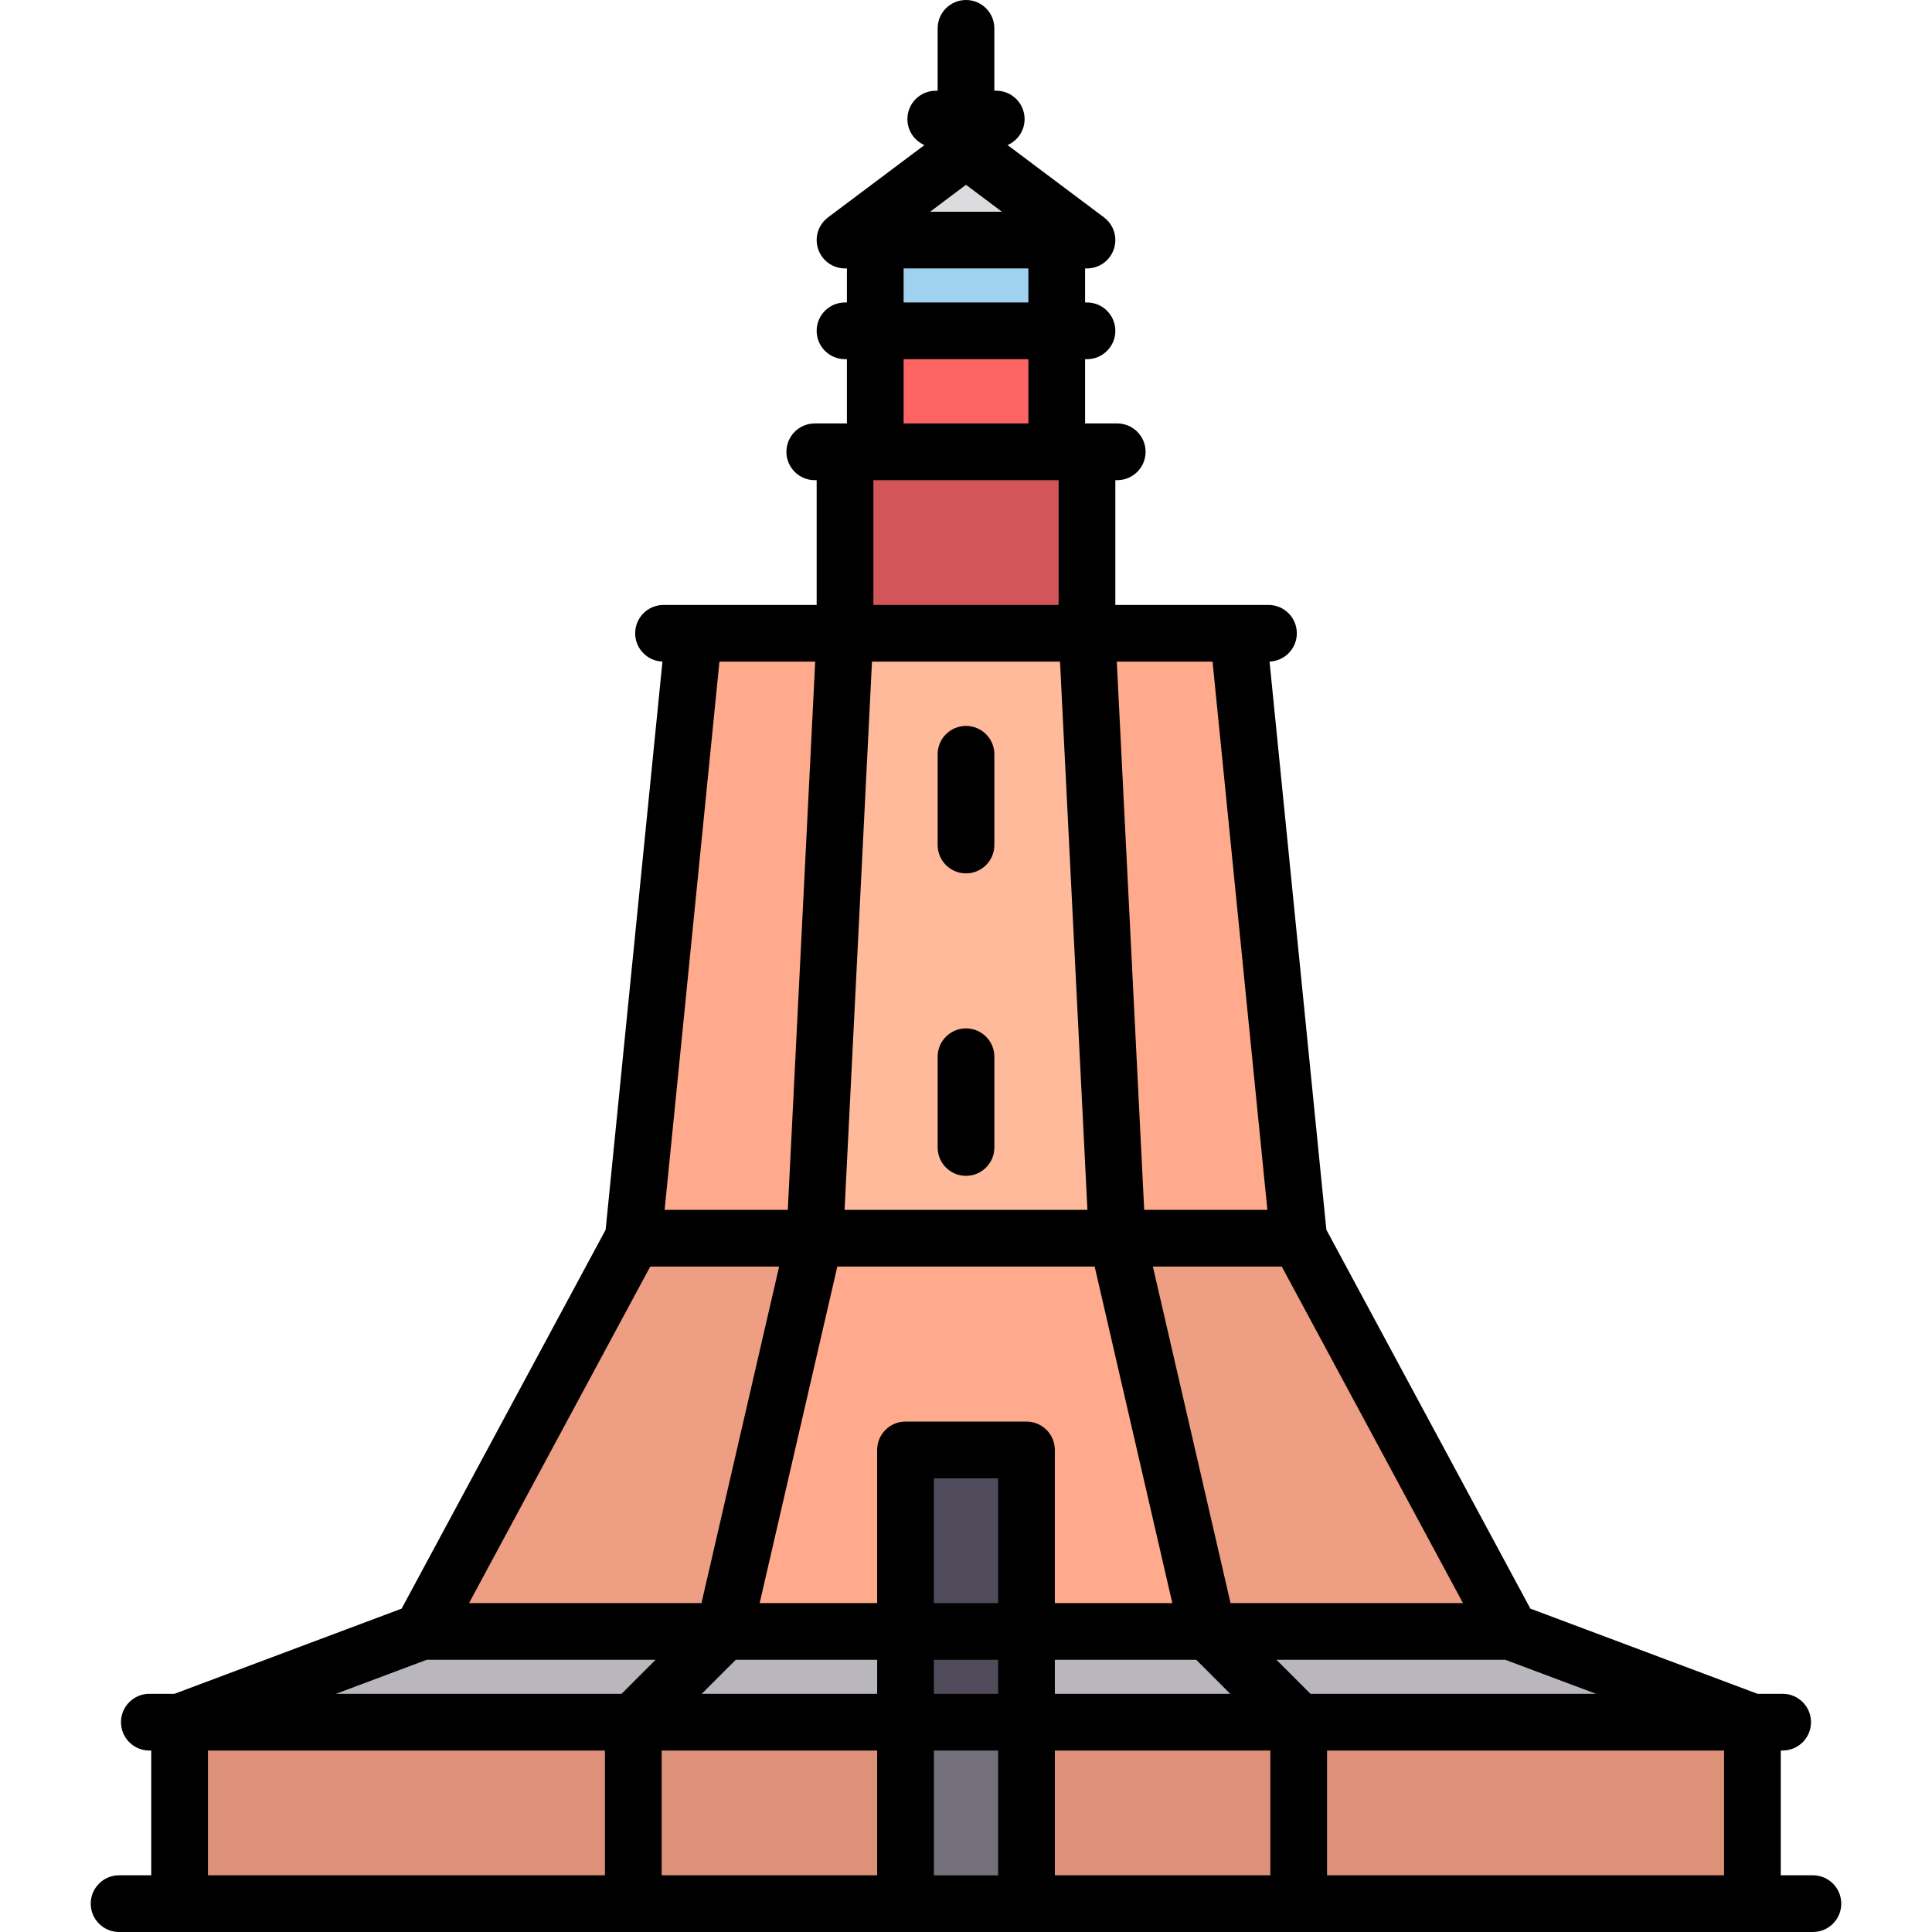
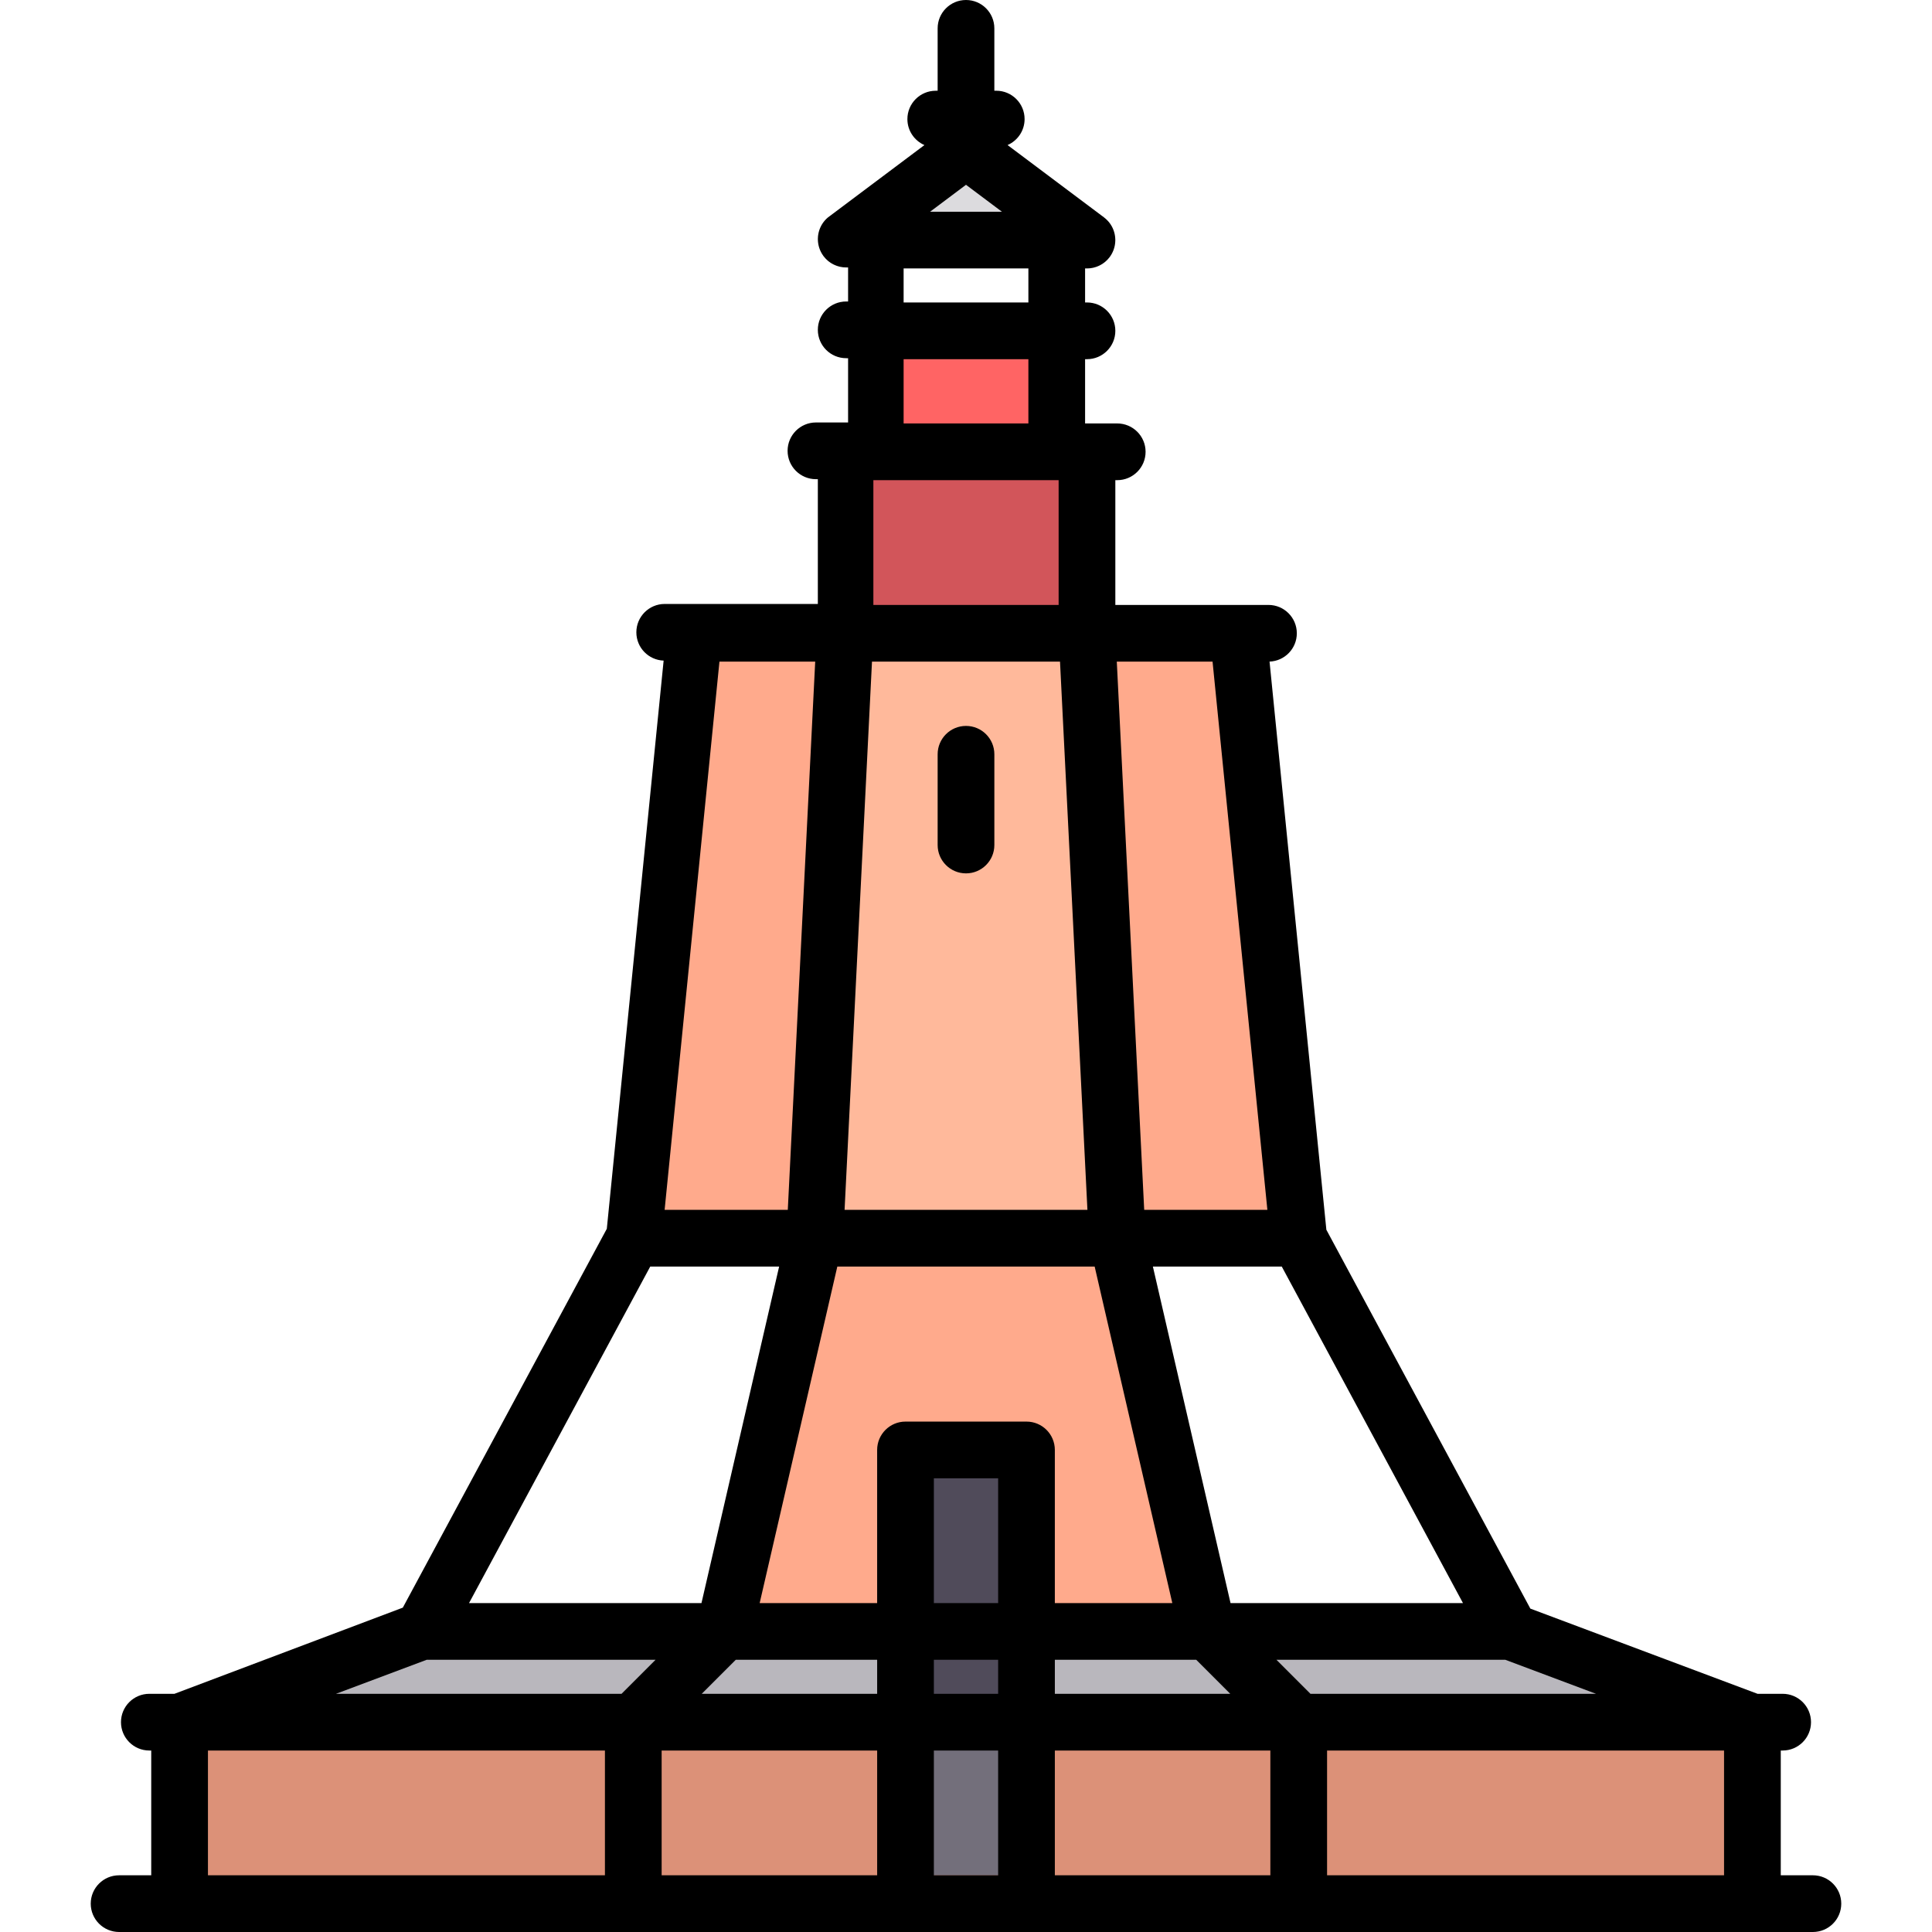
<svg xmlns="http://www.w3.org/2000/svg" id="Layer_1" viewBox="0 0 512 512" xml:space="preserve">
-   <polygon style="fill:#EE9E82;" points="400.851,432.344 111.968,432.344 167.74,328.372 344.113,328.372 " />
  <polygon style="fill:#FFAA8C;" points="344.113,328.372 167.74,328.372 184.464,167.828 328.39,167.828 " />
  <rect x="47.593" y="456.542" style="fill:#DC9178;" width="416.814" height="48.094" />
  <polygon style="fill:#FFAA8C;" points="320.625,432.344 191.375,432.344 216.037,328.372 296.416,328.372 " />
  <polygon style="fill:#FFB99B;" points="296.416,328.372 216.037,328.372 223.937,167.828 288.582,167.828 " />
  <path style="fill:#504B5A;" d="M272.667,456.546h-32.4v-68.287c0-2.213,2.132-4.008,4.345-4.008h24.047 c2.213,0,4.008,1.794,4.008,4.008V456.546z" />
  <rect x="223.937" y="121.317" style="fill:#D2555A;" width="64.646" height="46.511" />
  <rect x="231.452" y="87.862" style="fill:#FF6464;" width="49.096" height="33.45" />
-   <rect x="231.452" y="63.624" style="fill:#A0D2F0;" width="49.096" height="24.237" />
  <polygon style="fill:#DCDBDE;" points="256,38.909 224.438,63.624 288.063,63.624 " />
  <polygon style="fill:#B9B7BD;" points="240.265,456.391 47.593,456.391 111.968,432.344 240.265,432.344 " />
  <rect x="240.269" y="456.391" style="fill:#736F7B;" width="32.283" height="40.579" />
  <polygon style="fill:#B9B7BD;" points="272.553,456.391 464.407,456.391 400.851,432.344 272.553,432.344 " />
-   <path d="M480.438,496.971h-8.517v-33.065h0.501c4.15,0,7.515-3.365,7.515-7.515s-3.365-7.515-7.515-7.515h-6.653l-60.209-22.578 L351.5,325.9l-15.057-150.572c4.016-0.151,7.228-3.447,7.228-7.5c0-4.15-3.365-7.515-7.515-7.515h-7.991c-0.003,0-0.007,0-0.01,0 h-32.579v-33.065h0.501c4.15,0,7.515-3.365,7.515-7.515c0-4.15-3.365-7.515-7.515-7.515h-8.517V95.186h0.501 c4.15,0,7.515-3.365,7.515-7.515c0-4.15-3.365-7.515-7.515-7.515h-0.501v-9.018h0.489c0.002,0,0.004,0.001,0.006,0.001 c0.01,0,0.02-0.002,0.031-0.002c0.268,0,0.531-0.017,0.792-0.044c0.064-0.007,0.127-0.021,0.191-0.029 c0.208-0.028,0.415-0.061,0.617-0.106c0.077-0.017,0.152-0.04,0.229-0.059c0.186-0.047,0.37-0.099,0.55-0.16 c0.087-0.029,0.172-0.062,0.258-0.094c0.165-0.063,0.328-0.131,0.488-0.204c0.092-0.043,0.183-0.086,0.274-0.131 c0.15-0.077,0.297-0.161,0.441-0.248c0.09-0.054,0.18-0.104,0.269-0.163c0.168-0.11,0.33-0.231,0.487-0.355 c0.072-0.057,0.145-0.111,0.216-0.171c0.183-0.154,0.36-0.318,0.528-0.49c0.063-0.064,0.122-0.133,0.182-0.2 c0.131-0.144,0.257-0.291,0.377-0.444c0.028-0.036,0.06-0.066,0.087-0.103c0.034-0.045,0.061-0.093,0.094-0.139 c0.083-0.116,0.162-0.234,0.239-0.355c0.058-0.092,0.114-0.184,0.168-0.278c0.068-0.118,0.131-0.237,0.193-0.36 c0.051-0.102,0.102-0.204,0.148-0.309c0.052-0.116,0.1-0.233,0.145-0.353c0.044-0.113,0.087-0.227,0.125-0.342 c0.038-0.113,0.071-0.228,0.104-0.345c0.035-0.124,0.068-0.248,0.096-0.374c0.025-0.11,0.046-0.221,0.066-0.334 c0.024-0.134,0.045-0.27,0.061-0.404c0.013-0.107,0.023-0.214,0.031-0.324c0.011-0.142,0.018-0.285,0.022-0.427 c0.001-0.058,0.008-0.112,0.008-0.169c0-0.054-0.007-0.105-0.008-0.159c-0.003-0.135-0.01-0.27-0.02-0.405 c-0.009-0.12-0.02-0.24-0.034-0.359c-0.014-0.116-0.033-0.231-0.053-0.348c-0.022-0.131-0.046-0.263-0.075-0.392 c-0.023-0.103-0.051-0.205-0.079-0.308c-0.036-0.133-0.073-0.267-0.116-0.398c-0.034-0.101-0.072-0.201-0.11-0.302 c-0.047-0.124-0.094-0.248-0.147-0.369c-0.048-0.108-0.101-0.213-0.154-0.32c-0.054-0.107-0.107-0.215-0.166-0.32 c-0.064-0.114-0.134-0.224-0.203-0.336c-0.058-0.092-0.115-0.184-0.177-0.273c-0.078-0.112-0.161-0.221-0.246-0.33 c-0.066-0.084-0.131-0.168-0.2-0.249c-0.085-0.1-0.175-0.196-0.267-0.293c-0.081-0.086-0.163-0.17-0.248-0.252 c-0.085-0.082-0.174-0.161-0.265-0.24c-0.102-0.089-0.206-0.176-0.314-0.261c-0.042-0.033-0.079-0.069-0.121-0.101l-25.553-19.164 c2.655-1.159,4.512-3.804,4.512-6.886c0-4.15-3.365-7.515-7.515-7.515h-0.501V7.515C263.515,3.365,260.15,0,256,0 c-4.15,0-7.515,3.365-7.515,7.515v16.532h-0.501c-4.15,0-7.515,3.365-7.515,7.515c0,3.082,1.858,5.727,4.512,6.886l-25.553,19.164 c-0.042,0.032-0.08,0.068-0.121,0.101c-0.107,0.084-0.211,0.171-0.314,0.261c-0.09,0.079-0.178,0.158-0.265,0.24 c-0.085,0.082-0.167,0.167-0.248,0.252c-0.091,0.096-0.181,0.192-0.267,0.293c-0.069,0.081-0.134,0.165-0.2,0.249 c-0.084,0.108-0.168,0.217-0.246,0.33c-0.062,0.088-0.119,0.18-0.177,0.273c-0.07,0.11-0.14,0.221-0.203,0.335 c-0.059,0.105-0.112,0.213-0.166,0.321c-0.052,0.105-0.105,0.21-0.153,0.318c-0.053,0.121-0.101,0.245-0.148,0.37 c-0.038,0.1-0.076,0.199-0.11,0.301c-0.043,0.131-0.08,0.265-0.116,0.398c-0.028,0.102-0.056,0.204-0.079,0.308 c-0.029,0.129-0.053,0.26-0.075,0.392c-0.02,0.115-0.038,0.23-0.053,0.348c-0.014,0.118-0.025,0.238-0.034,0.359 c-0.01,0.135-0.017,0.27-0.02,0.405c-0.001,0.056-0.008,0.107-0.008,0.161c0,0.057,0.007,0.111,0.008,0.167 c0.003,0.142,0.01,0.285,0.022,0.427c0.009,0.108,0.019,0.216,0.031,0.324c0.017,0.135,0.038,0.27,0.062,0.404 c0.02,0.112,0.041,0.223,0.066,0.334c0.028,0.125,0.061,0.249,0.096,0.374c0.032,0.116,0.066,0.23,0.104,0.345 c0.038,0.115,0.081,0.228,0.125,0.342c0.046,0.119,0.094,0.236,0.146,0.353c0.046,0.104,0.097,0.206,0.148,0.309 c0.061,0.122,0.125,0.241,0.193,0.36c0.054,0.093,0.11,0.185,0.168,0.278c0.077,0.121,0.156,0.239,0.239,0.355 c0.033,0.046,0.06,0.094,0.094,0.139c0.027,0.036,0.059,0.066,0.086,0.102c0.12,0.154,0.247,0.303,0.379,0.447 c0.06,0.066,0.118,0.134,0.179,0.197c0.171,0.175,0.351,0.342,0.538,0.499c0.065,0.055,0.133,0.104,0.199,0.157 c0.161,0.126,0.326,0.248,0.496,0.361c0.086,0.057,0.175,0.107,0.264,0.16c0.145,0.088,0.294,0.172,0.446,0.25 c0.089,0.046,0.179,0.088,0.272,0.13c0.16,0.074,0.324,0.142,0.49,0.205c0.085,0.032,0.17,0.065,0.257,0.094 c0.18,0.061,0.365,0.113,0.551,0.16c0.076,0.02,0.152,0.042,0.229,0.059c0.202,0.045,0.41,0.078,0.618,0.106 c0.064,0.009,0.127,0.022,0.191,0.029c0.26,0.028,0.524,0.044,0.792,0.044c0.01,0.001,0.021,0.002,0.031,0.002 c0.002,0,0.004-0.001,0.006-0.001h0.487v9.018h-0.501c-4.15,0-7.515,3.365-7.515,7.515s3.365,7.515,7.515,7.515h0.501v17.033h-8.517 c-4.15,0-7.515,3.365-7.515,7.515s3.365,7.515,7.515,7.515h0.501v33.065h-32.566c-0.012,0-0.024,0-0.036,0h-7.978 c-4.15,0-7.515,3.365-7.515,7.515c0,4.053,3.212,7.348,7.228,7.5l-15.057,150.572l-54.061,100.399L46.23,448.877h-6.653 c-4.15,0-7.515,3.365-7.515,7.515s3.365,7.515,7.515,7.515h0.501v33.065h-8.517c-4.15,0-7.515,3.365-7.515,7.515 S27.412,512,31.562,512h448.877c4.15,0,7.515-3.365,7.515-7.515S484.588,496.971,480.438,496.971z M339.684,335.656l48.017,89.174 h-61.597l-20.578-89.174H339.684z M326.031,448.877h-46.485v-9.018h37.467L326.031,448.877z M321.34,175.342l14.528,145.284h-32.642 l-7.264-145.284H321.34z M256,48.971l9.519,7.139h-19.037L256,48.971z M239.468,71.139h33.065v9.018h-33.065V71.139z  M239.468,95.186h33.065v17.033h-33.065V95.186z M231.452,127.249h49.096v33.065h-49.096V127.249z M231.086,175.342h49.828 l7.264,145.284h-64.357L231.086,175.342z M190.66,175.342h25.378l-7.264,145.284h-32.642L190.66,175.342z M172.317,335.656h34.159 l-20.578,89.174H124.3L172.317,335.656z M160.313,496.971H55.108v-33.065h105.205V496.971z M164.716,448.877H89.034l24.047-9.018 h60.652L164.716,448.877z M232.454,496.971h-57.112v-33.065h57.112V496.971z M232.454,448.877h-46.485l9.018-9.018h37.467V448.877z  M264.517,496.971h-17.033v-33.065h17.033V496.971z M264.517,448.877h-17.033v-9.018h17.033V448.877z M264.517,424.83h-17.033 v-33.065h17.033V424.83z M272.031,376.736h-32.063c-4.15,0-7.515,3.365-7.515,7.515v40.579h-31.133l20.578-89.174h68.2 l20.578,89.174h-31.132V384.25C279.546,380.1,276.181,376.736,272.031,376.736z M336.658,496.971h-57.112v-33.065h57.112V496.971z  M338.267,439.859h60.652l24.047,9.018h-75.682L338.267,439.859z M456.892,496.971H351.687v-33.065h105.205V496.971z" />
-   <path d="M256,272.532c-4.15,0-7.515,3.365-7.515,7.515v24.047c0,4.15,3.365,7.515,7.515,7.515c4.15,0,7.515-3.365,7.515-7.515 v-24.047C263.515,275.897,260.15,272.532,256,272.532z" />
+   <path d="M480.438,496.971h-8.517v-33.065h0.501c4.15,0,7.515-3.365,7.515-7.515s-3.365-7.515-7.515-7.515h-6.653l-60.209-22.578 L351.5,325.9l-15.057-150.572c4.016-0.151,7.228-3.447,7.228-7.5c0-4.15-3.365-7.515-7.515-7.515h-7.991c-0.003,0-0.007,0-0.01,0 h-32.579v-33.065h0.501c4.15,0,7.515-3.365,7.515-7.515c0-4.15-3.365-7.515-7.515-7.515h-8.517V95.186h0.501 c4.15,0,7.515-3.365,7.515-7.515c0-4.15-3.365-7.515-7.515-7.515h-0.501v-9.018h0.489c0.002,0,0.004,0.001,0.006,0.001 c0.01,0,0.02-0.002,0.031-0.002c0.268,0,0.531-0.017,0.792-0.044c0.064-0.007,0.127-0.021,0.191-0.029 c0.208-0.028,0.415-0.061,0.617-0.106c0.077-0.017,0.152-0.04,0.229-0.059c0.186-0.047,0.37-0.099,0.55-0.16 c0.087-0.029,0.172-0.062,0.258-0.094c0.165-0.063,0.328-0.131,0.488-0.204c0.092-0.043,0.183-0.086,0.274-0.131 c0.15-0.077,0.297-0.161,0.441-0.248c0.09-0.054,0.18-0.104,0.269-0.163c0.168-0.11,0.33-0.231,0.487-0.355 c0.072-0.057,0.145-0.111,0.216-0.171c0.183-0.154,0.36-0.318,0.528-0.49c0.063-0.064,0.122-0.133,0.182-0.2 c0.131-0.144,0.257-0.291,0.377-0.444c0.028-0.036,0.06-0.066,0.087-0.103c0.034-0.045,0.061-0.093,0.094-0.139 c0.083-0.116,0.162-0.234,0.239-0.355c0.058-0.092,0.114-0.184,0.168-0.278c0.068-0.118,0.131-0.237,0.193-0.36 c0.051-0.102,0.102-0.204,0.148-0.309c0.052-0.116,0.1-0.233,0.145-0.353c0.044-0.113,0.087-0.227,0.125-0.342 c0.038-0.113,0.071-0.228,0.104-0.345c0.035-0.124,0.068-0.248,0.096-0.374c0.025-0.11,0.046-0.221,0.066-0.334 c0.024-0.134,0.045-0.27,0.061-0.404c0.013-0.107,0.023-0.214,0.031-0.324c0.011-0.142,0.018-0.285,0.022-0.427 c0.001-0.058,0.008-0.112,0.008-0.169c0-0.054-0.007-0.105-0.008-0.159c-0.003-0.135-0.01-0.27-0.02-0.405 c-0.009-0.12-0.02-0.24-0.034-0.359c-0.014-0.116-0.033-0.231-0.053-0.348c-0.022-0.131-0.046-0.263-0.075-0.392 c-0.023-0.103-0.051-0.205-0.079-0.308c-0.036-0.133-0.073-0.267-0.116-0.398c-0.034-0.101-0.072-0.201-0.11-0.302 c-0.047-0.124-0.094-0.248-0.147-0.369c-0.048-0.108-0.101-0.213-0.154-0.32c-0.054-0.107-0.107-0.215-0.166-0.32 c-0.064-0.114-0.134-0.224-0.203-0.336c-0.058-0.092-0.115-0.184-0.177-0.273c-0.078-0.112-0.161-0.221-0.246-0.33 c-0.066-0.084-0.131-0.168-0.2-0.249c-0.085-0.1-0.175-0.196-0.267-0.293c-0.081-0.086-0.163-0.17-0.248-0.252 c-0.085-0.082-0.174-0.161-0.265-0.24c-0.102-0.089-0.206-0.176-0.314-0.261c-0.042-0.033-0.079-0.069-0.121-0.101l-25.553-19.164 c2.655-1.159,4.512-3.804,4.512-6.886c0-4.15-3.365-7.515-7.515-7.515h-0.501V7.515C263.515,3.365,260.15,0,256,0 c-4.15,0-7.515,3.365-7.515,7.515v16.532h-0.501c-4.15,0-7.515,3.365-7.515,7.515c0,3.082,1.858,5.727,4.512,6.886l-25.553,19.164 c-0.042,0.032-0.08,0.068-0.121,0.101c-0.09,0.079-0.178,0.158-0.265,0.24 c-0.085,0.082-0.167,0.167-0.248,0.252c-0.091,0.096-0.181,0.192-0.267,0.293c-0.069,0.081-0.134,0.165-0.2,0.249 c-0.084,0.108-0.168,0.217-0.246,0.33c-0.062,0.088-0.119,0.18-0.177,0.273c-0.07,0.11-0.14,0.221-0.203,0.335 c-0.059,0.105-0.112,0.213-0.166,0.321c-0.052,0.105-0.105,0.21-0.153,0.318c-0.053,0.121-0.101,0.245-0.148,0.37 c-0.038,0.1-0.076,0.199-0.11,0.301c-0.043,0.131-0.08,0.265-0.116,0.398c-0.028,0.102-0.056,0.204-0.079,0.308 c-0.029,0.129-0.053,0.26-0.075,0.392c-0.02,0.115-0.038,0.23-0.053,0.348c-0.014,0.118-0.025,0.238-0.034,0.359 c-0.01,0.135-0.017,0.27-0.02,0.405c-0.001,0.056-0.008,0.107-0.008,0.161c0,0.057,0.007,0.111,0.008,0.167 c0.003,0.142,0.01,0.285,0.022,0.427c0.009,0.108,0.019,0.216,0.031,0.324c0.017,0.135,0.038,0.27,0.062,0.404 c0.02,0.112,0.041,0.223,0.066,0.334c0.028,0.125,0.061,0.249,0.096,0.374c0.032,0.116,0.066,0.23,0.104,0.345 c0.038,0.115,0.081,0.228,0.125,0.342c0.046,0.119,0.094,0.236,0.146,0.353c0.046,0.104,0.097,0.206,0.148,0.309 c0.061,0.122,0.125,0.241,0.193,0.36c0.054,0.093,0.11,0.185,0.168,0.278c0.077,0.121,0.156,0.239,0.239,0.355 c0.033,0.046,0.06,0.094,0.094,0.139c0.027,0.036,0.059,0.066,0.086,0.102c0.12,0.154,0.247,0.303,0.379,0.447 c0.06,0.066,0.118,0.134,0.179,0.197c0.171,0.175,0.351,0.342,0.538,0.499c0.065,0.055,0.133,0.104,0.199,0.157 c0.161,0.126,0.326,0.248,0.496,0.361c0.086,0.057,0.175,0.107,0.264,0.16c0.145,0.088,0.294,0.172,0.446,0.25 c0.089,0.046,0.179,0.088,0.272,0.13c0.16,0.074,0.324,0.142,0.49,0.205c0.085,0.032,0.17,0.065,0.257,0.094 c0.18,0.061,0.365,0.113,0.551,0.16c0.076,0.02,0.152,0.042,0.229,0.059c0.202,0.045,0.41,0.078,0.618,0.106 c0.064,0.009,0.127,0.022,0.191,0.029c0.26,0.028,0.524,0.044,0.792,0.044c0.01,0.001,0.021,0.002,0.031,0.002 c0.002,0,0.004-0.001,0.006-0.001h0.487v9.018h-0.501c-4.15,0-7.515,3.365-7.515,7.515s3.365,7.515,7.515,7.515h0.501v17.033h-8.517 c-4.15,0-7.515,3.365-7.515,7.515s3.365,7.515,7.515,7.515h0.501v33.065h-32.566c-0.012,0-0.024,0-0.036,0h-7.978 c-4.15,0-7.515,3.365-7.515,7.515c0,4.053,3.212,7.348,7.228,7.5l-15.057,150.572l-54.061,100.399L46.23,448.877h-6.653 c-4.15,0-7.515,3.365-7.515,7.515s3.365,7.515,7.515,7.515h0.501v33.065h-8.517c-4.15,0-7.515,3.365-7.515,7.515 S27.412,512,31.562,512h448.877c4.15,0,7.515-3.365,7.515-7.515S484.588,496.971,480.438,496.971z M339.684,335.656l48.017,89.174 h-61.597l-20.578-89.174H339.684z M326.031,448.877h-46.485v-9.018h37.467L326.031,448.877z M321.34,175.342l14.528,145.284h-32.642 l-7.264-145.284H321.34z M256,48.971l9.519,7.139h-19.037L256,48.971z M239.468,71.139h33.065v9.018h-33.065V71.139z  M239.468,95.186h33.065v17.033h-33.065V95.186z M231.452,127.249h49.096v33.065h-49.096V127.249z M231.086,175.342h49.828 l7.264,145.284h-64.357L231.086,175.342z M190.66,175.342h25.378l-7.264,145.284h-32.642L190.66,175.342z M172.317,335.656h34.159 l-20.578,89.174H124.3L172.317,335.656z M160.313,496.971H55.108v-33.065h105.205V496.971z M164.716,448.877H89.034l24.047-9.018 h60.652L164.716,448.877z M232.454,496.971h-57.112v-33.065h57.112V496.971z M232.454,448.877h-46.485l9.018-9.018h37.467V448.877z  M264.517,496.971h-17.033v-33.065h17.033V496.971z M264.517,448.877h-17.033v-9.018h17.033V448.877z M264.517,424.83h-17.033 v-33.065h17.033V424.83z M272.031,376.736h-32.063c-4.15,0-7.515,3.365-7.515,7.515v40.579h-31.133l20.578-89.174h68.2 l20.578,89.174h-31.132V384.25C279.546,380.1,276.181,376.736,272.031,376.736z M336.658,496.971h-57.112v-33.065h57.112V496.971z  M338.267,439.859h60.652l24.047,9.018h-75.682L338.267,439.859z M456.892,496.971H351.687v-33.065h105.205V496.971z" />
  <path d="M256,192.376c-4.15,0-7.515,3.365-7.515,7.515v24.047c0,4.15,3.365,7.515,7.515,7.515c4.15,0,7.515-3.365,7.515-7.515 V199.89C263.515,195.74,260.15,192.376,256,192.376z" />
</svg>